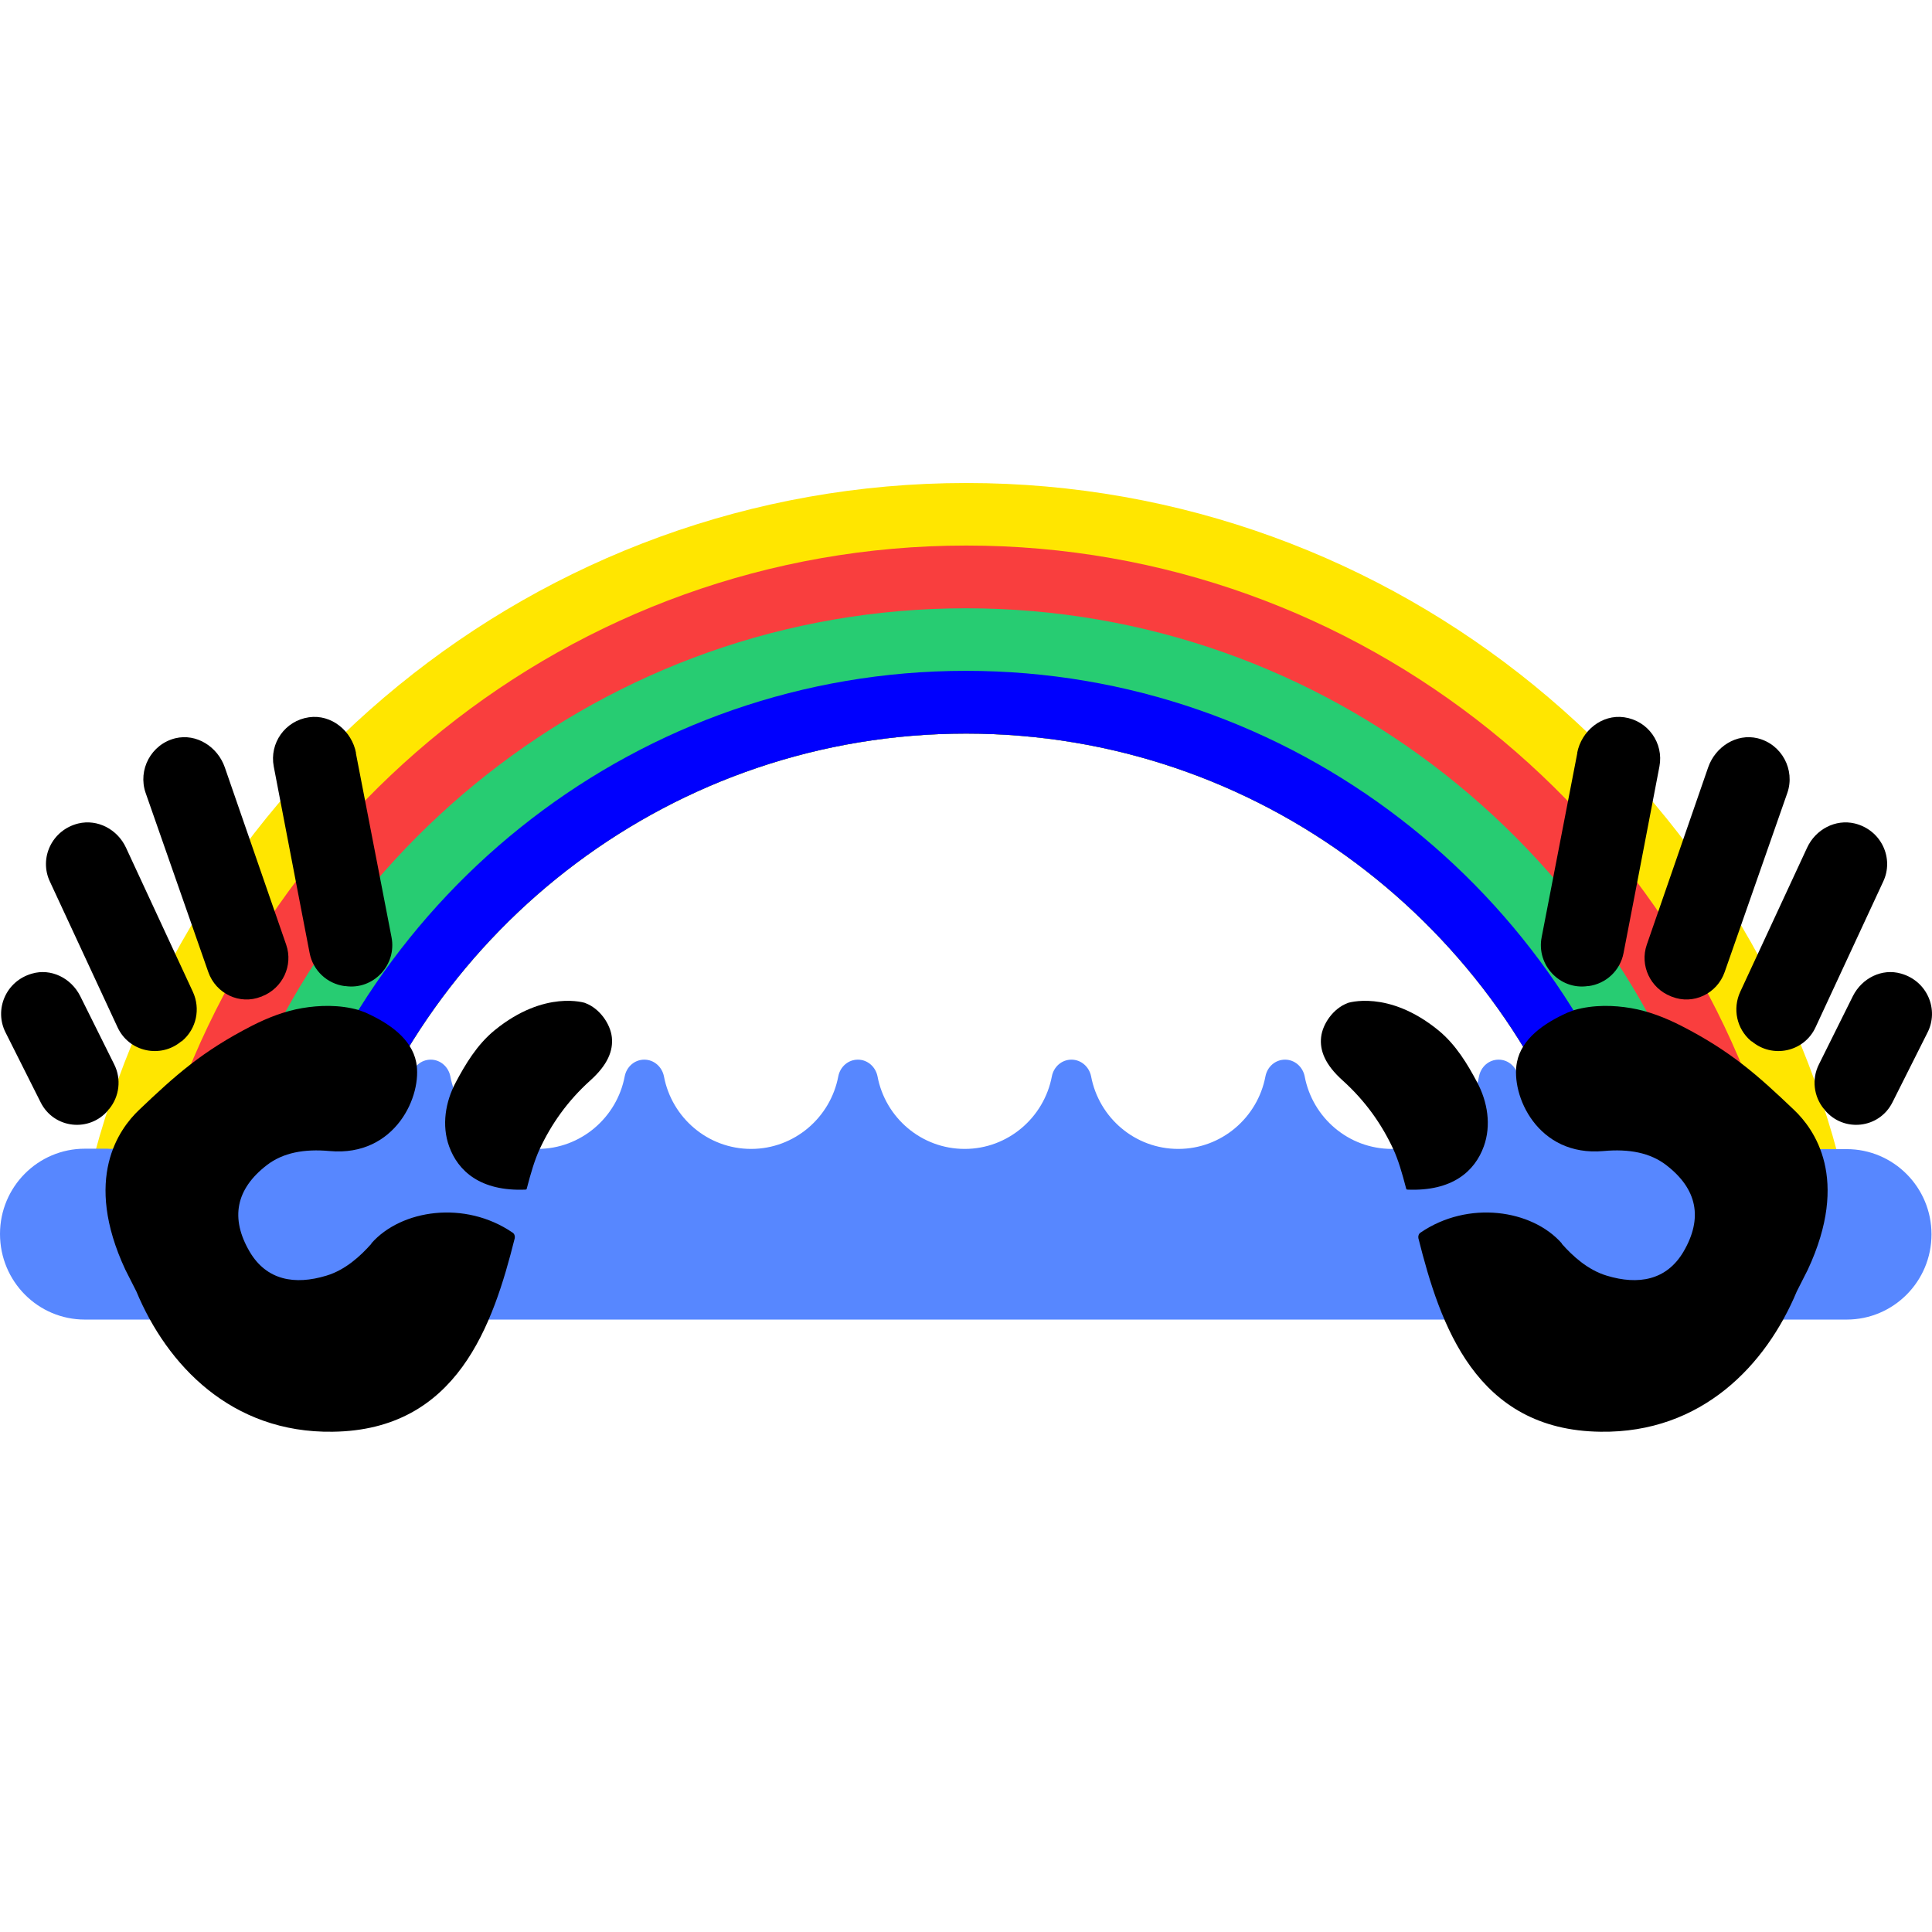
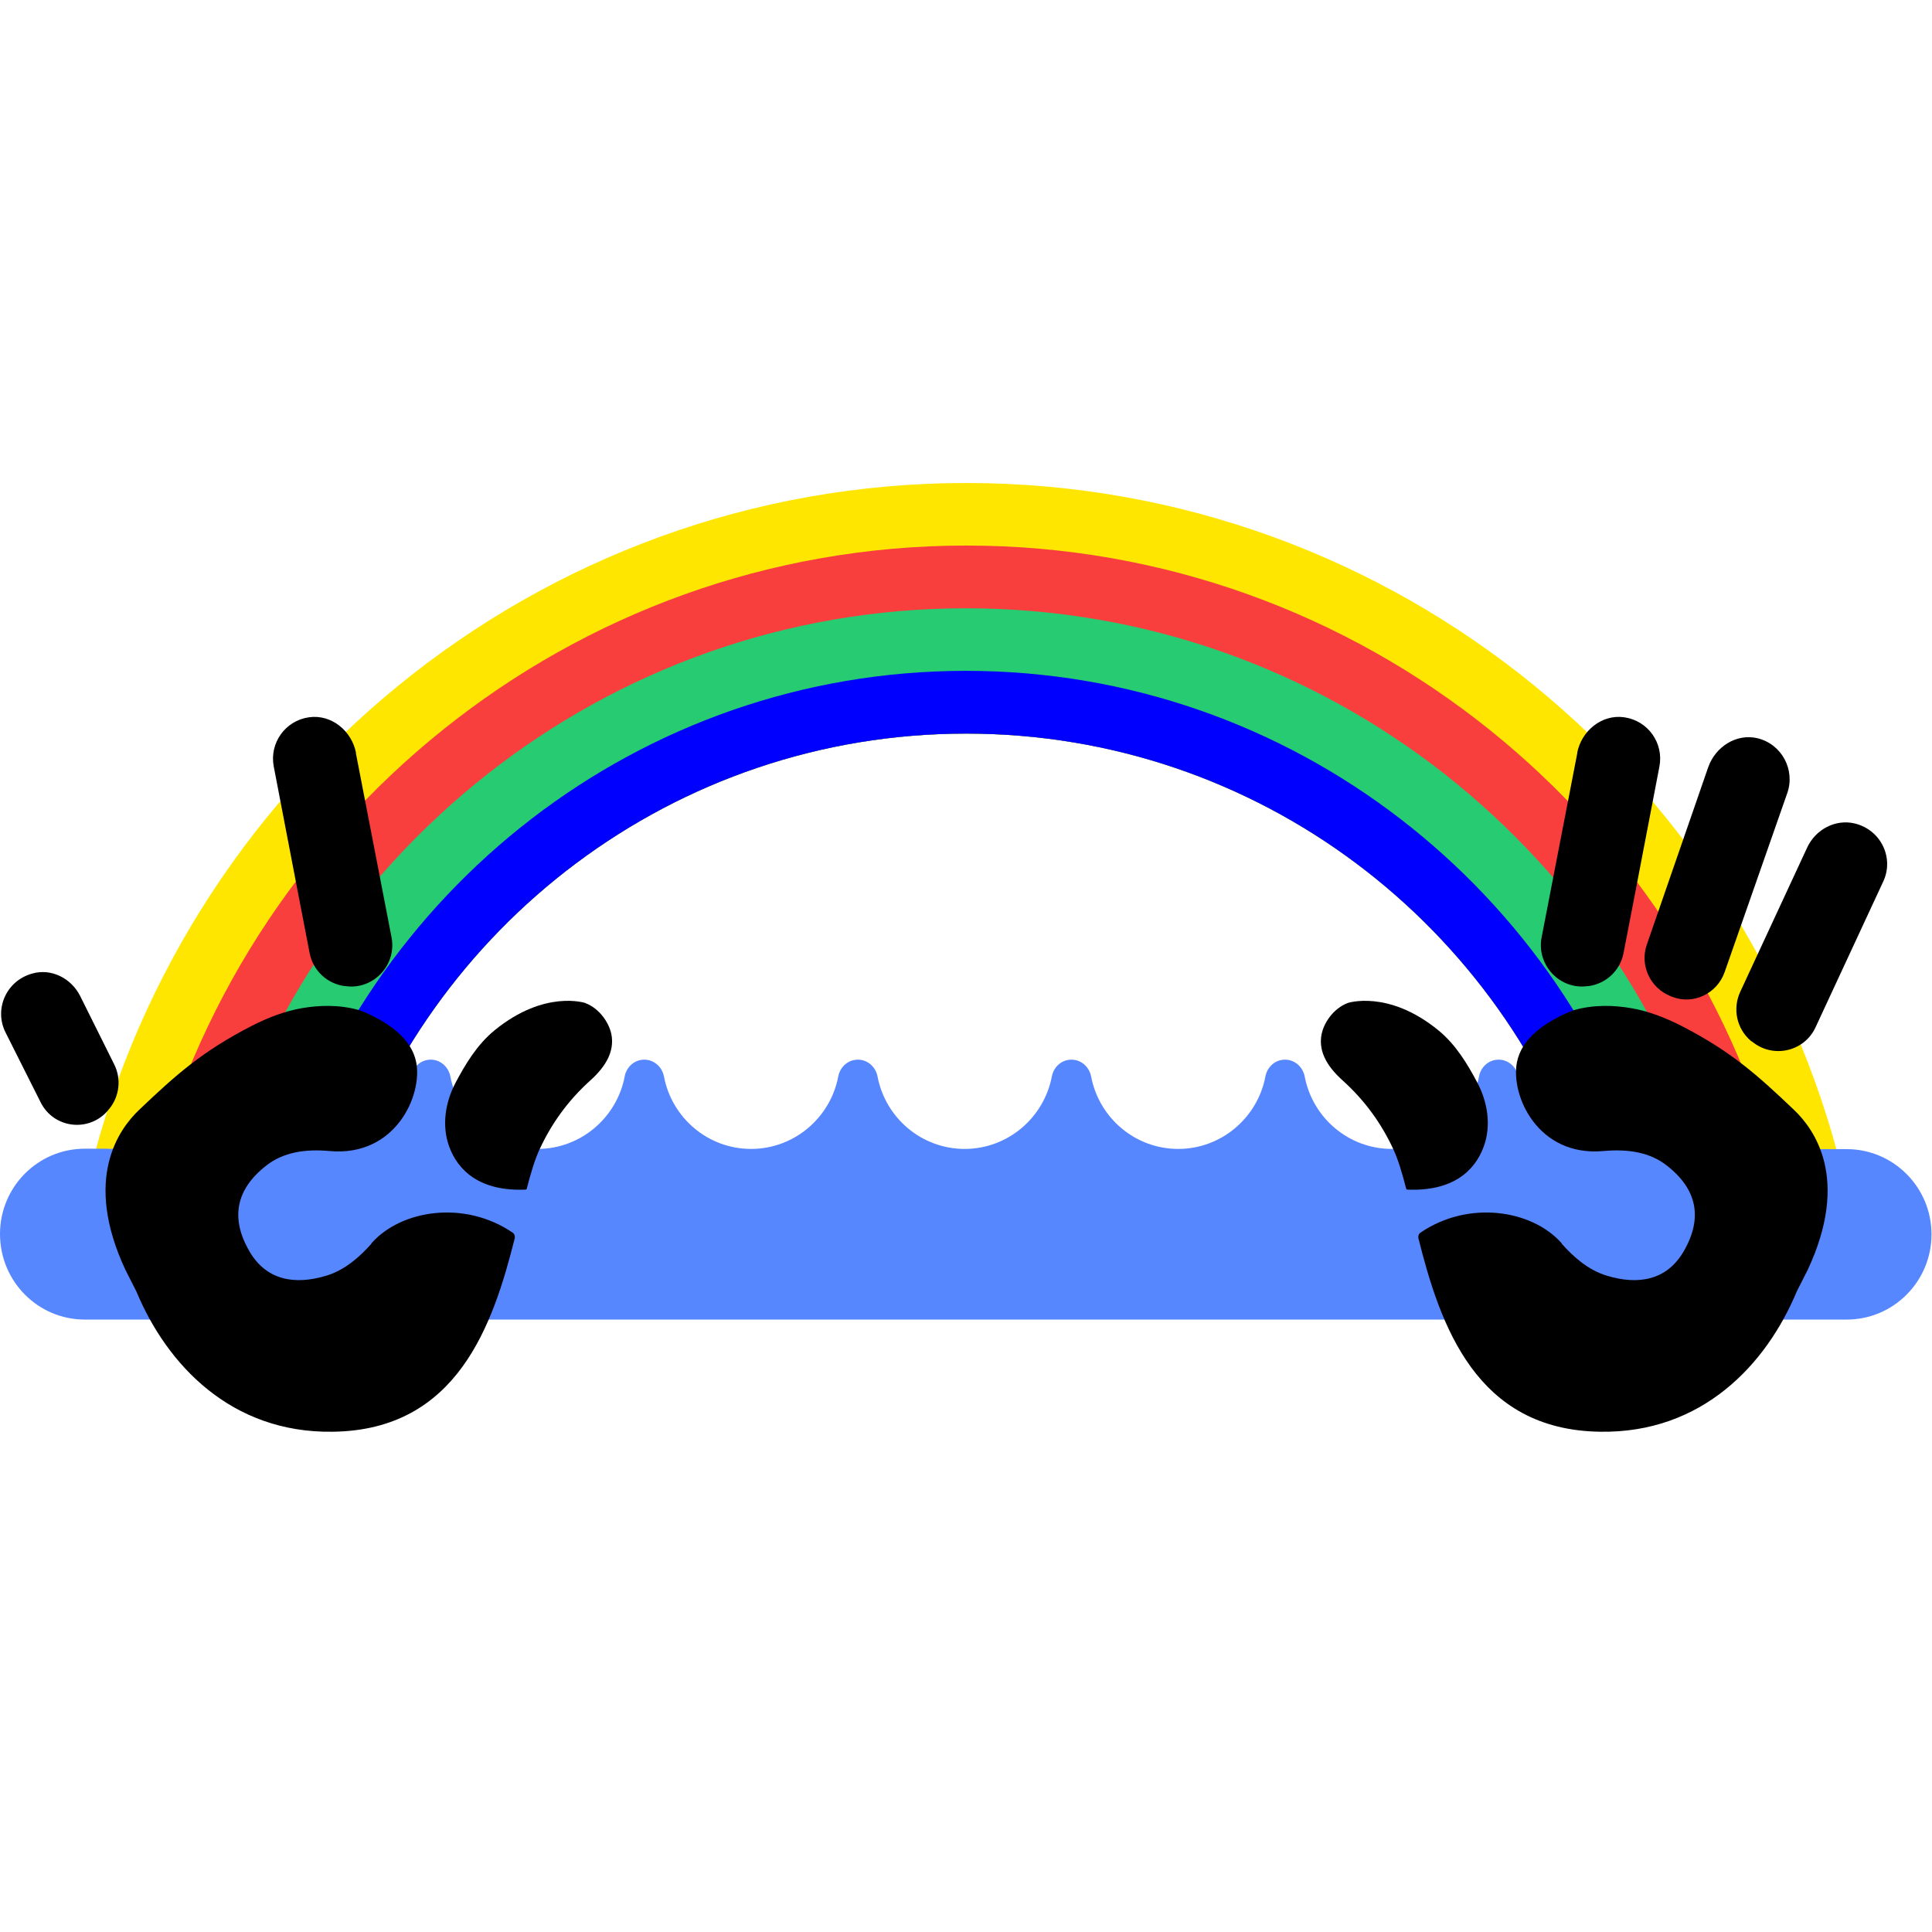
<svg xmlns="http://www.w3.org/2000/svg" width="112" height="112" viewBox="0 0 112 112" fill="none">
  <path d="M19.88 69.111C24.725 53.699 39.063 42.527 56.008 42.527C72.953 42.527 87.292 53.699 92.137 69.111H107.075C101.863 45.612 80.955 28 56.021 28C31.087 28 10.178 45.612 4.941 69.111H19.88Z" fill="#FFE600" />
  <path d="M19.878 69.111C24.723 53.699 39.062 42.527 56.006 42.527C72.951 42.527 87.29 53.699 92.135 69.111H103.366C98.216 47.627 78.946 31.626 56.019 31.626C33.091 31.626 13.809 47.627 8.646 69.111H19.878Z" fill="#F93E3E" />
  <path d="M19.879 69.11C24.724 53.699 39.063 42.527 56.008 42.527C72.953 42.527 87.291 53.699 92.136 69.11H99.648C94.583 49.655 76.929 35.263 55.996 35.263C35.062 35.263 17.445 49.655 12.367 69.11H19.879Z" fill="#27CC72" />
  <path d="M19.878 69.111C24.723 53.699 39.062 42.527 56.007 42.527C72.952 42.527 87.29 53.699 92.135 69.111H95.891C90.912 51.683 74.921 38.889 55.995 38.889C37.068 38.889 21.077 51.683 16.098 69.111H19.854H19.878Z" fill="#0000FE" />
  <path d="M105.45 66.604C102.941 66.604 100.849 64.797 100.397 62.4C100.287 61.847 99.822 61.429 99.259 61.429C98.696 61.429 98.231 61.835 98.121 62.4C97.668 64.785 95.576 66.604 93.068 66.604C90.56 66.604 88.468 64.797 88.015 62.4C87.905 61.847 87.44 61.429 86.877 61.429C86.315 61.429 85.85 61.835 85.74 62.4C85.287 64.785 83.195 66.604 80.687 66.604C78.179 66.604 76.087 64.797 75.634 62.4C75.524 61.847 75.059 61.429 74.496 61.429C73.933 61.429 73.468 61.835 73.358 62.4C72.906 64.785 70.814 66.604 68.305 66.604C65.797 66.604 63.705 64.797 63.253 62.4C63.142 61.847 62.678 61.429 62.115 61.429C61.552 61.429 61.087 61.835 60.977 62.4C60.524 64.785 58.432 66.604 55.924 66.604C53.416 66.604 51.324 64.797 50.871 62.4C50.761 61.847 50.296 61.429 49.733 61.429C49.171 61.429 48.706 61.835 48.596 62.4C48.143 64.785 46.051 66.604 43.543 66.604C41.035 66.604 38.943 64.797 38.49 62.4C38.38 61.847 37.915 61.429 37.352 61.429C36.789 61.429 36.324 61.835 36.214 62.4C35.762 64.785 33.669 66.604 31.161 66.604C28.653 66.604 26.561 64.797 26.108 62.4C25.998 61.847 25.534 61.429 24.971 61.429C24.408 61.429 23.943 61.835 23.833 62.4C23.38 64.785 21.288 66.604 18.78 66.604C16.272 66.604 14.18 64.797 13.727 62.4C13.617 61.847 13.152 61.429 12.589 61.429C12.027 61.429 11.562 61.835 11.451 62.4C11.023 64.662 9.139 66.37 6.815 66.567V66.591H6.607C6.533 66.591 6.472 66.604 6.411 66.604C6.35 66.604 6.276 66.591 6.215 66.591H4.918C2.202 66.591 0 68.803 0 71.532C0 74.285 2.202 76.497 4.918 76.497H107.052C109.768 76.497 111.971 74.285 111.971 71.556C111.971 68.828 109.768 66.616 107.052 66.616H105.401L105.45 66.604Z" fill="#5787FF" />
-   <path d="M10.533 60.373C10.533 60.373 10.557 60.348 10.569 60.336C11.389 59.635 11.634 58.48 11.181 57.497L7.303 49.139C6.813 48.082 5.663 47.468 4.538 47.738C2.996 48.119 2.25 49.766 2.898 51.118L6.813 59.549C7.474 60.987 9.321 61.38 10.52 60.36L10.533 60.373Z" fill="black" />
  <path d="M6.276 64.342C6.276 64.342 6.301 64.305 6.325 64.293C6.925 63.568 7.047 62.548 6.619 61.7L4.649 57.742C4.123 56.698 2.961 56.12 1.86 56.44C0.33 56.87 -0.355 58.541 0.33 59.869L2.361 63.912C3.132 65.436 5.187 65.657 6.276 64.355V64.342Z" fill="black" />
  <path d="M33.94 58.148C33.94 58.148 31.59 57.349 28.679 59.721C27.639 60.569 26.966 61.724 26.428 62.732C25.816 63.875 25.596 65.239 26.036 66.456C26.55 67.882 27.847 69.074 30.465 68.963C30.502 68.963 30.538 68.939 30.538 68.902C30.771 68.005 31.003 67.218 31.285 66.616C31.958 65.166 32.9 63.826 34.221 62.634C35.236 61.724 35.554 60.901 35.469 60.127C35.383 59.352 34.759 58.455 33.927 58.148H33.94Z" fill="black" />
  <path d="M21.521 72.11C20.91 72.798 20.029 73.621 18.915 73.953C17.092 74.506 15.453 74.224 14.474 72.564C13.336 70.623 13.667 68.927 15.477 67.538C16.407 66.825 17.631 66.591 19.111 66.727C22.928 67.071 24.506 63.494 24.127 61.577C23.858 60.213 22.561 59.316 21.191 58.701L20.799 58.554C19.674 58.234 18.512 58.271 17.508 58.443C16.505 58.615 15.526 58.996 14.609 59.463C11.709 60.95 10.168 62.339 8.063 64.342C6.901 65.448 4.797 68.312 7.268 73.609L7.904 74.863C9.678 79.127 13.41 83.085 19.282 82.999C26.513 82.913 28.581 76.804 29.841 71.778C29.865 71.655 29.816 71.52 29.718 71.458C26.953 69.566 23.259 70.119 21.534 72.073L21.521 72.11Z" fill="black" />
-   <path d="M13.031 44.481C12.615 43.289 11.391 42.503 10.168 42.797C8.761 43.142 7.978 44.629 8.443 45.968L12.076 56.354C12.517 57.607 13.899 58.271 15.135 57.779C15.16 57.779 15.172 57.767 15.196 57.755C16.383 57.288 17.007 55.973 16.591 54.768L13.031 44.481Z" fill="black" />
  <path d="M20.641 43.658C20.396 42.367 19.209 41.396 17.913 41.581C16.53 41.777 15.612 43.08 15.869 44.432L17.264 51.696L17.949 55.247C18.145 56.267 18.965 57.029 19.98 57.165C19.992 57.165 20.017 57.165 20.029 57.165C21.644 57.398 23.014 55.936 22.696 54.326L20.628 43.645L20.641 43.658Z" fill="black" />
  <path d="M101.531 60.373C101.531 60.373 101.507 60.348 101.495 60.336C100.675 59.635 100.43 58.48 100.883 57.497L104.761 49.139C105.251 48.082 106.401 47.468 107.526 47.738C109.068 48.119 109.814 49.766 109.166 51.118L105.251 59.549C104.59 60.987 102.743 61.38 101.544 60.36L101.531 60.373Z" fill="black" />
-   <path d="M105.788 64.342C105.788 64.342 105.764 64.305 105.739 64.293C105.14 63.568 105.017 62.548 105.446 61.7L107.415 57.742C107.942 56.698 109.104 56.12 110.205 56.44C111.734 56.87 112.419 58.541 111.734 59.869L109.703 63.912C108.933 65.436 106.877 65.657 105.788 64.355V64.342Z" fill="black" />
  <path d="M78.115 58.148C78.115 58.148 80.464 57.349 83.376 59.721C84.416 60.569 85.089 61.724 85.627 62.732C86.239 63.875 86.459 65.239 86.018 66.456C85.504 67.882 84.208 69.074 81.59 68.963C81.553 68.963 81.516 68.939 81.516 68.902C81.284 68.005 81.051 67.218 80.77 66.616C80.097 65.166 79.155 63.826 77.834 62.634C76.818 61.724 76.5 60.901 76.586 60.127C76.671 59.352 77.295 58.455 78.127 58.148H78.115Z" fill="black" />
  <path d="M90.544 72.11C91.156 72.798 92.037 73.621 93.15 73.953C94.973 74.506 96.613 74.224 97.592 72.564C98.729 70.623 98.399 68.927 96.588 67.538C95.659 66.825 94.435 66.591 92.955 66.727C89.138 67.071 87.559 63.494 87.939 61.577C88.208 60.213 89.504 59.316 90.875 58.701L91.266 58.554C92.392 58.234 93.554 58.271 94.557 58.443C95.561 58.615 96.539 58.996 97.457 59.463C100.357 60.95 101.898 62.339 104.002 64.342C105.165 65.448 107.269 68.312 104.798 73.609L104.162 74.863C102.388 79.127 98.656 83.085 92.783 82.999C85.553 82.913 83.485 76.804 82.225 71.778C82.201 71.655 82.249 71.52 82.347 71.458C85.112 69.566 88.807 70.119 90.532 72.073L90.544 72.11Z" fill="black" />
  <path d="M99.025 44.481C99.441 43.289 100.665 42.503 101.888 42.797C103.295 43.142 104.078 44.629 103.613 45.968L99.979 56.354C99.539 57.607 98.156 58.271 96.921 57.779C96.896 57.779 96.884 57.767 96.86 57.755C95.673 57.288 95.049 55.973 95.465 54.768L99.025 44.481Z" fill="black" />
  <path d="M91.428 43.658C91.672 42.367 92.859 41.396 94.156 41.581C95.539 41.777 96.456 43.08 96.199 44.432L94.805 51.696L94.119 55.247C93.924 56.267 93.104 57.029 92.088 57.165C92.076 57.165 92.052 57.165 92.04 57.165C90.425 57.398 89.054 55.936 89.372 54.326L91.44 43.645L91.428 43.658Z" fill="black" />
</svg>